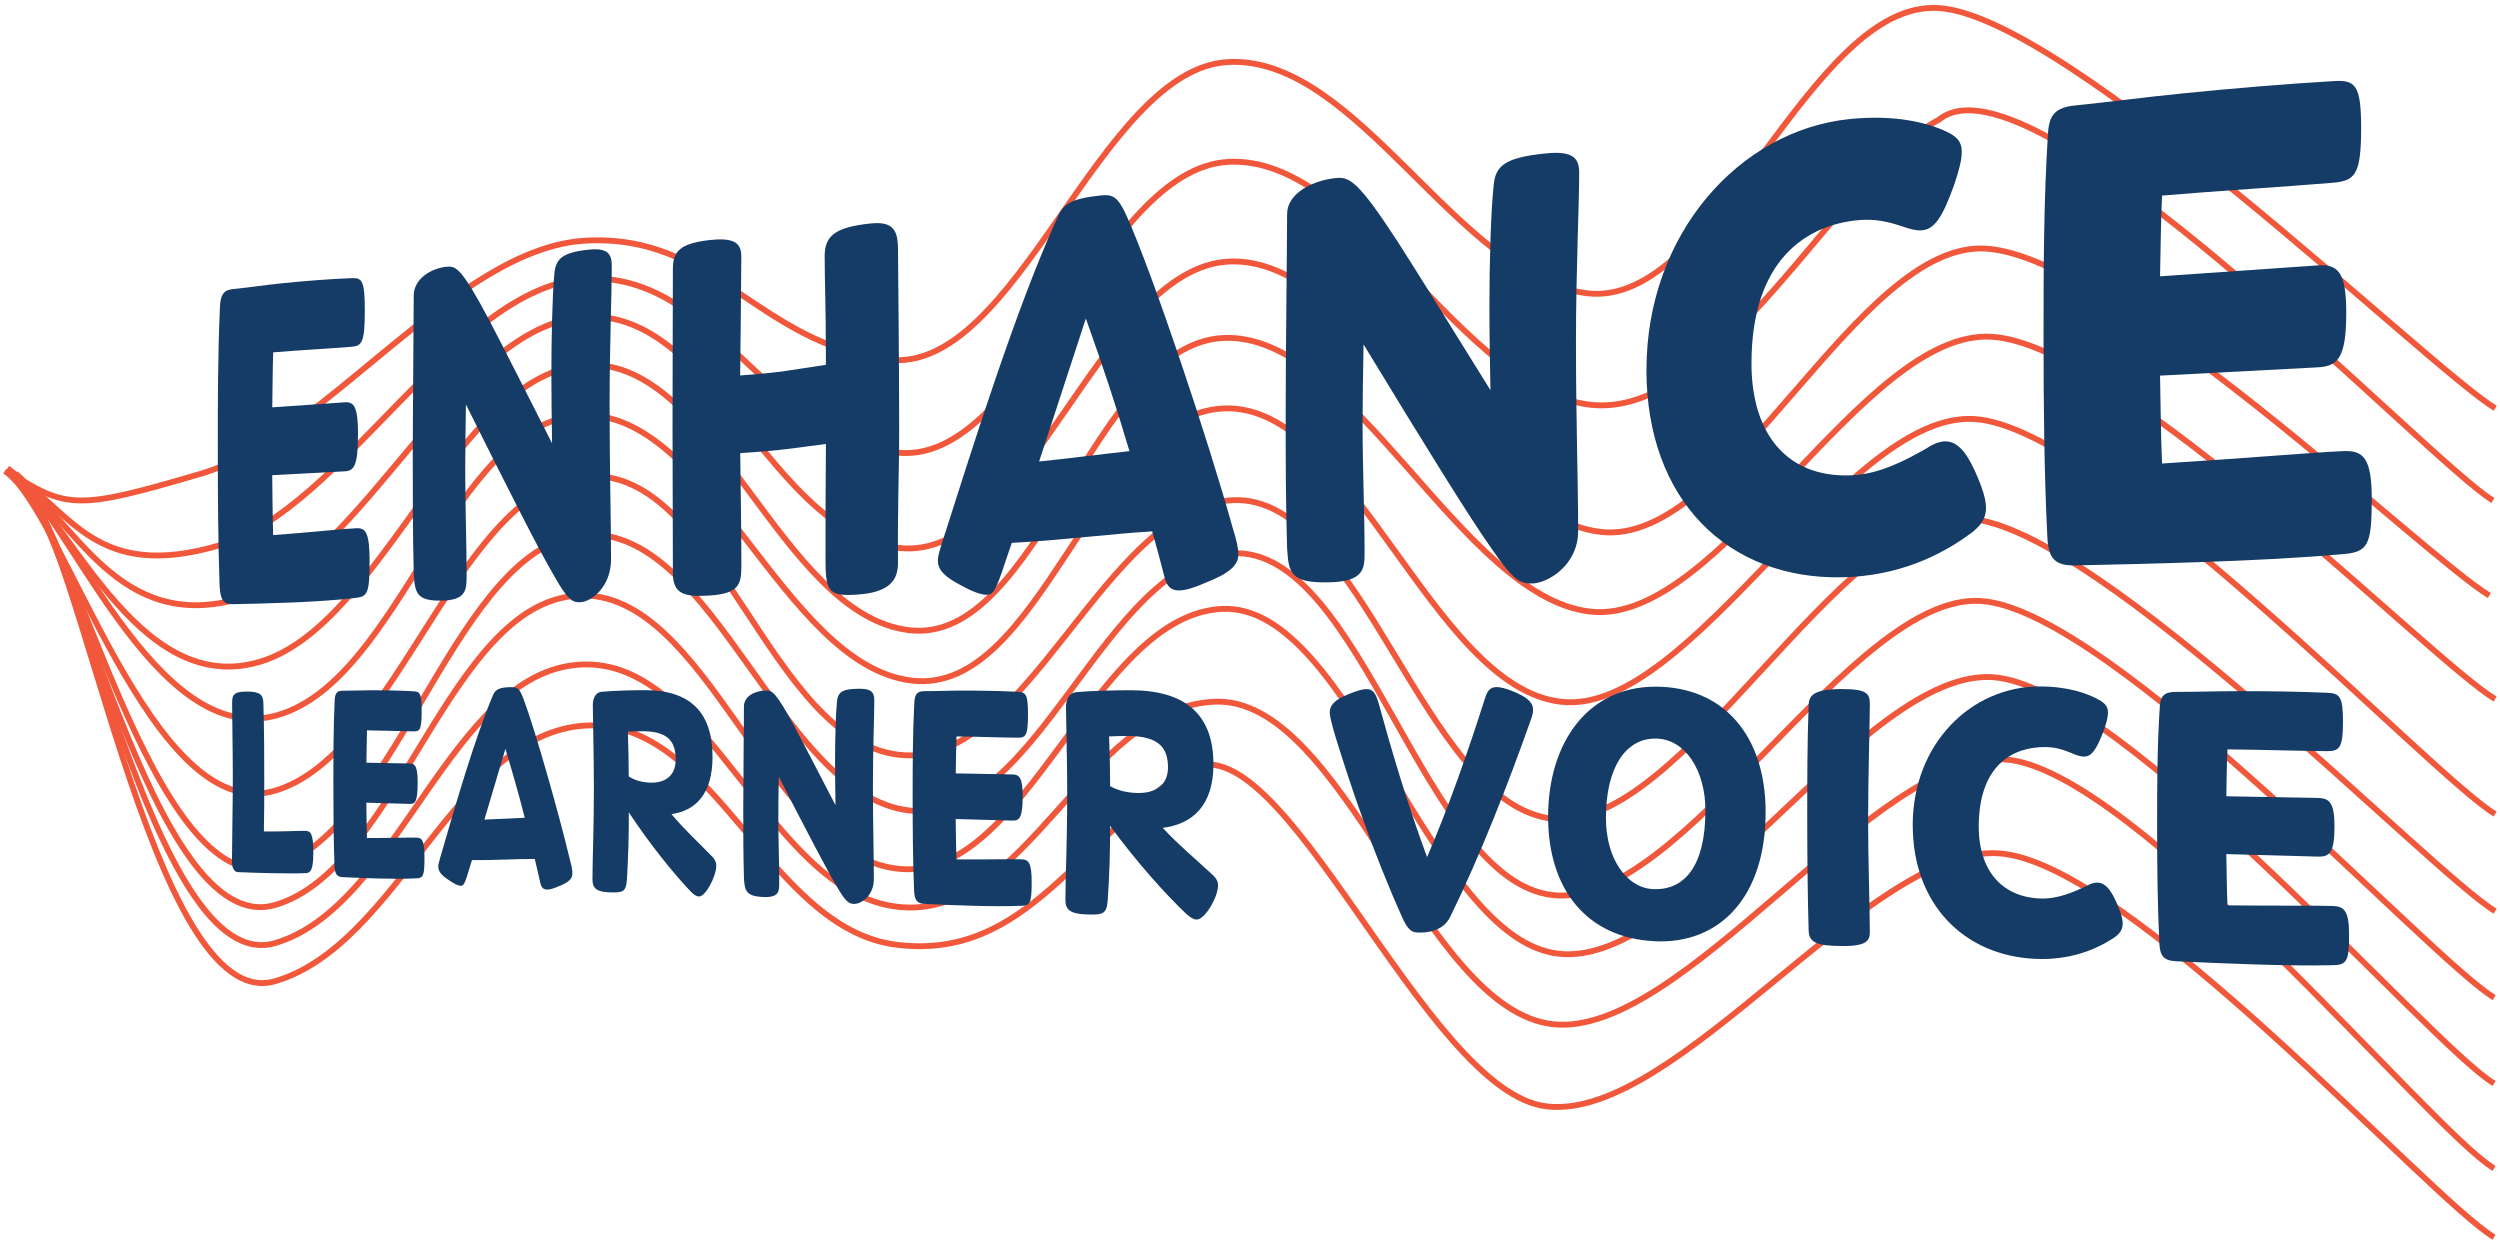
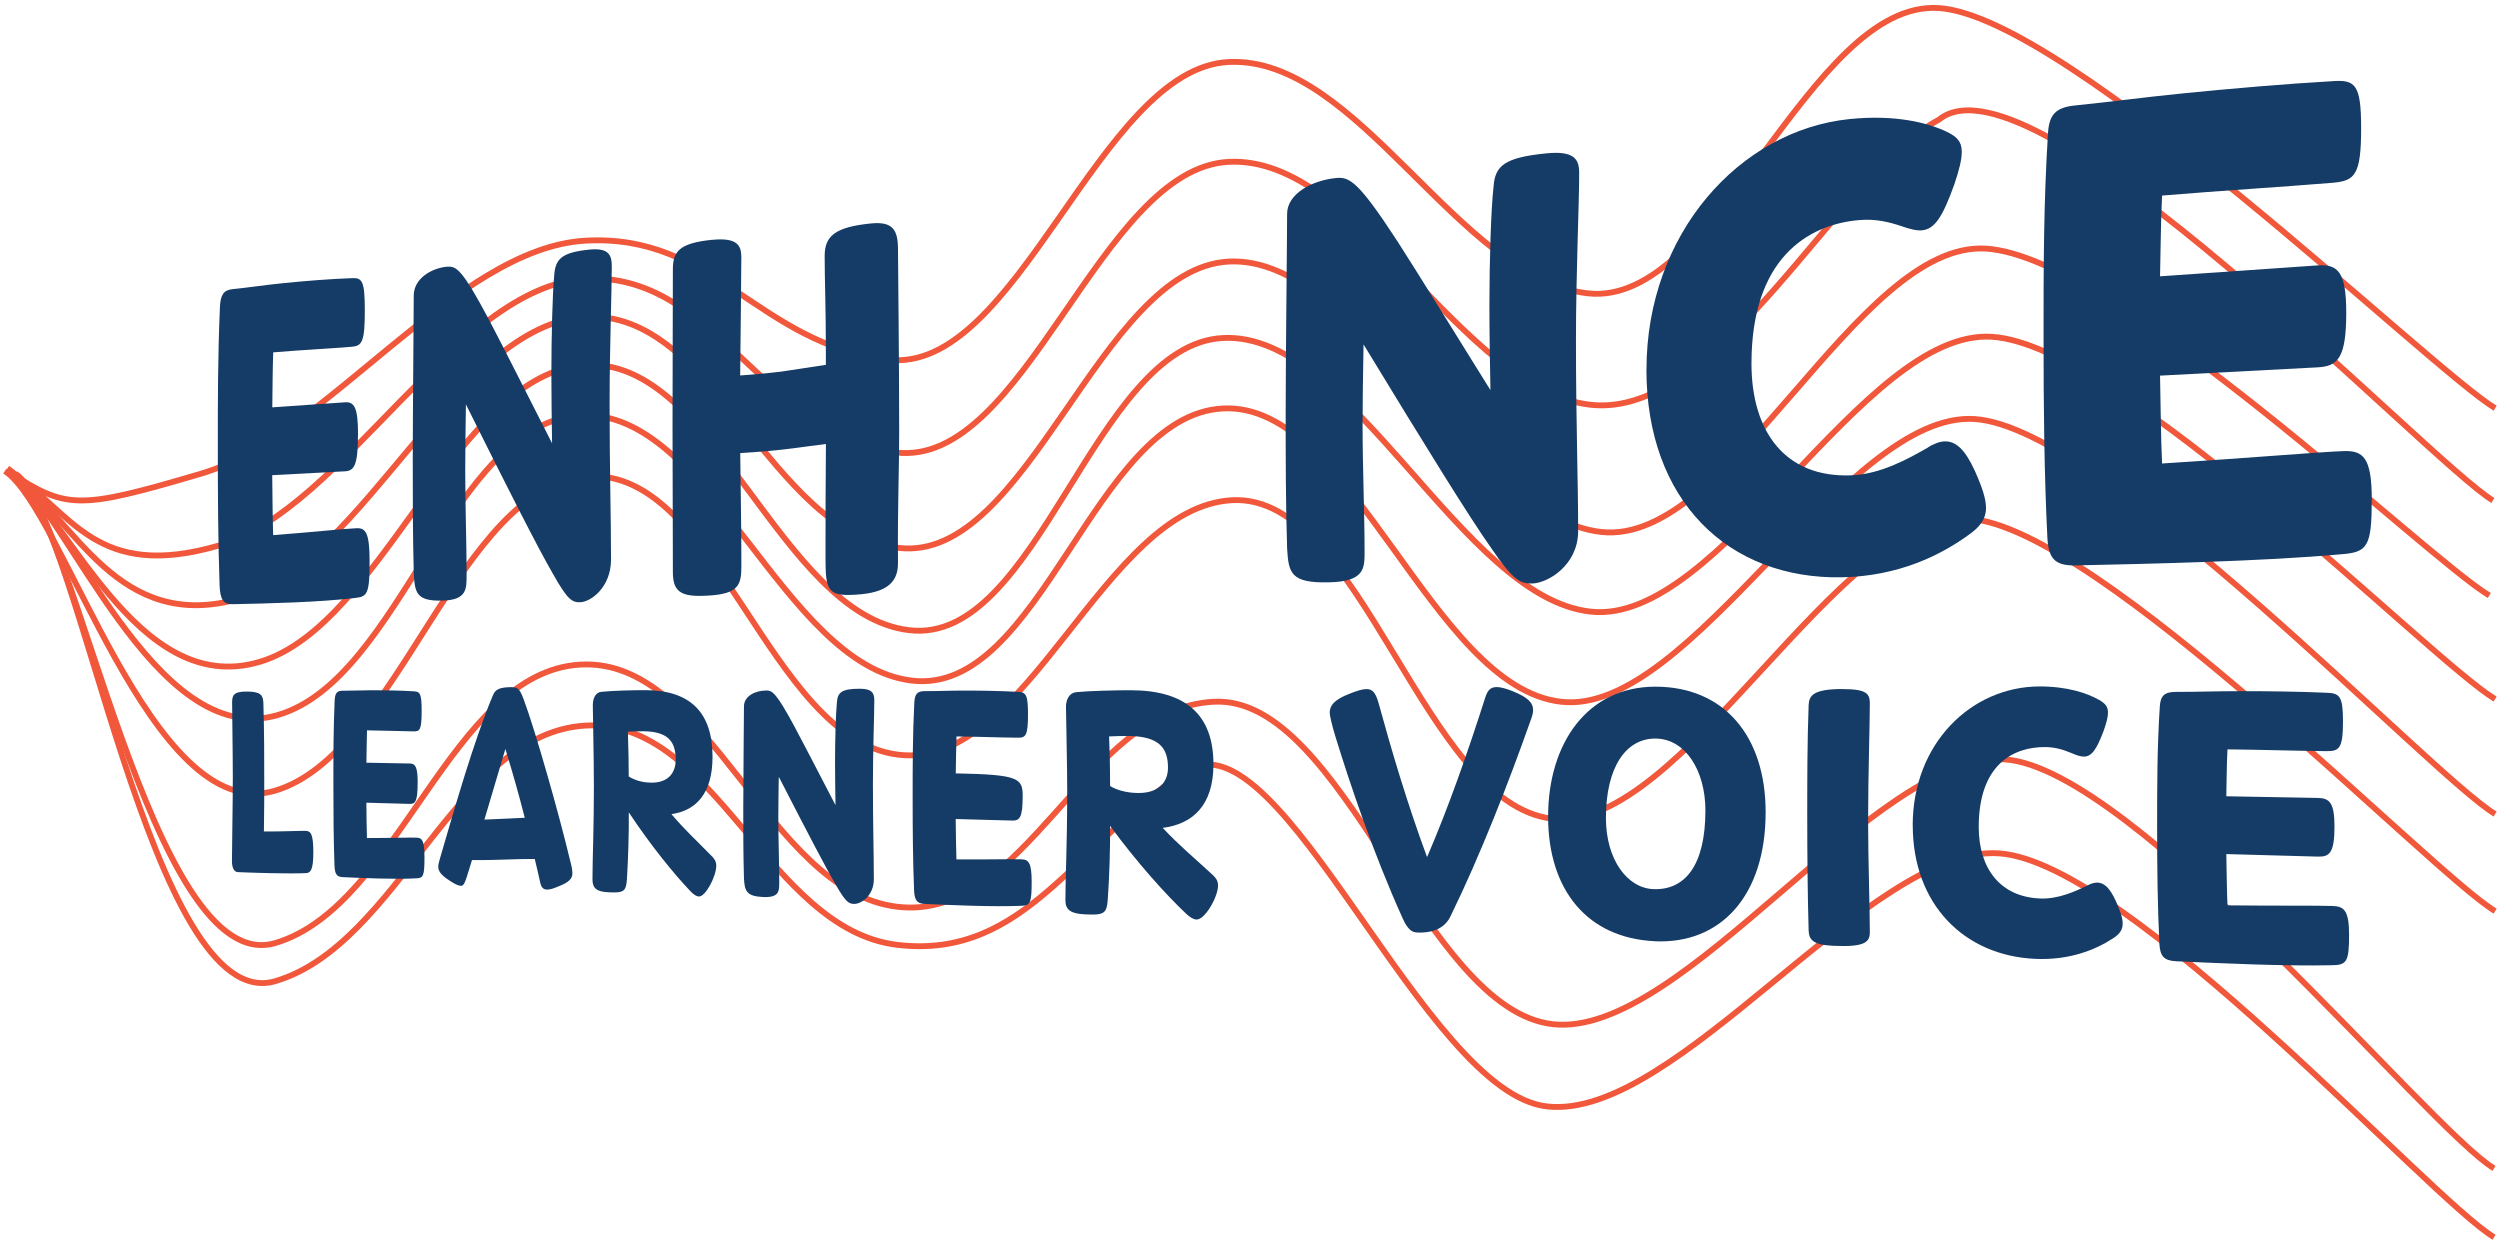
<svg xmlns="http://www.w3.org/2000/svg" width="435" height="216" viewBox="0 0 435 216" fill="none">
  <path d="M1.301 81.96C11.591 88.65 13.431 88.77 34.981 82.42C56.521 76.08 79.261 43.2 101.801 41.88C124.341 40.56 131.931 59.85 154.471 62.58C177.011 65.31 191.221 11.91 213.761 10.79C236.301 9.67 253.721 48.51 276.271 51.04C298.811 53.57 314.791 -0.04 337.341 1.4C359.881 2.84 422.881 64.24 434.161 71.03" stroke="#F1583B" stroke-width="1.02" stroke-miterlimit="10" />
  <path d="M3.609 84.27C13.899 90.96 26.359 177.07 47.899 170.72C69.439 164.38 79.339 127.57 101.879 126.25C124.419 124.93 133.539 161.67 156.089 164.4C178.629 167.13 187.499 146.09 206.609 134.1C222.939 123.86 247.829 190.23 269.199 192.52C291.739 195.05 325.239 147.04 347.779 148.48C370.319 149.92 422.689 208.5 433.969 215.28" stroke="#F1583B" stroke-width="1.02" stroke-miterlimit="10" />
  <path d="M2.691 82.42C12.981 89.11 26.351 170.43 47.891 164.09C69.431 157.75 78.421 116.96 100.951 115.64C123.491 114.32 133.521 155.04 156.071 157.77C178.611 160.5 188.681 123.22 211.221 122.1C233.761 120.98 247.661 175.69 270.201 178.21C292.741 180.74 326.231 130.68 348.771 132.13C371.311 133.57 422.681 196.51 433.961 203.3" stroke="#F1583B" stroke-width="1.02" stroke-miterlimit="10" />
-   <path d="M2.23 82.42C12.521 89.11 26.34 163.81 47.891 157.46C69.43 151.12 77.971 104.96 100.5 103.64C123.04 102.32 133.52 148.41 156.07 151.14C178.61 153.87 190.07 107.07 212.61 105.95C235.15 104.83 248.66 163.43 271.21 165.95C293.75 168.48 324.17 116.38 346.72 117.83C369.26 119.27 422.7 181.74 433.98 188.53" stroke="#F1583B" stroke-width="1.02" stroke-miterlimit="10" />
-   <path d="M2.23 82.42C12.521 89.11 26.331 157.18 47.88 150.84C69.421 144.5 79.35 94.35 101.89 93.04C124.43 91.72 135.63 138.29 158.18 141.02C180.72 143.75 191.93 97.39 214.47 96.27C237.01 95.15 247.64 153.22 270.19 155.75C292.73 158.28 322.13 103.12 344.67 104.57C367.21 106.01 422.71 166.8 433.99 173.59" stroke="#F1583B" stroke-width="1.02" stroke-miterlimit="10" />
  <path d="M0.84 81.96C11.13 88.65 26.3 143.93 47.85 137.58C69.4 131.23 79.8 84.2 102.34 82.88C124.88 81.56 133.77 128.6 156.32 131.32C178.86 134.05 191.91 88.15 214.45 87.03C236.99 85.91 247.6 139.93 270.14 142.46C292.68 144.99 320.03 88.81 342.58 90.26C365.12 91.7 422.88 151.75 434.16 158.54" stroke="#F1583B" stroke-width="1.02" stroke-miterlimit="10" />
  <path d="M1.301 81.5C11.591 88.19 26.811 130.75 48.361 124.41C69.901 118.07 78.421 73.59 100.951 72.28C123.491 70.96 136.081 115.69 158.621 118.42C181.161 121.15 190.291 72.19 212.831 71.07C235.371 69.95 249.111 119.58 271.651 122.11C294.191 124.64 321.031 71.47 343.571 72.91C366.111 74.35 422.871 134.85 434.151 141.64" stroke="#F1583B" stroke-width="1.02" stroke-miterlimit="10" />
  <path d="M1.301 81.96C11.591 88.65 23.581 121.52 45.131 115.18C66.671 108.84 79.341 64.82 101.881 63.51C124.421 62.19 135.621 106.92 158.171 109.65C180.711 112.38 190.291 59.93 212.821 58.81C235.361 57.69 254.191 103.89 276.731 106.42C299.271 108.95 324.071 57.16 346.611 58.6C369.151 60.04 422.871 114.86 434.151 121.64" stroke="#F1583B" stroke-width="1.02" stroke-miterlimit="10" />
  <path d="M2.691 83.34C12.981 90.03 20.361 110.45 41.911 104.1C63.451 97.76 79.291 56.45 101.831 55.13C124.371 53.81 133.791 92.6 156.331 95.33C178.871 98.06 191.291 46.63 213.831 45.51C236.371 44.39 256.041 90.03 278.591 92.56C301.131 95.09 323.041 41.82 345.581 43.26C368.121 44.7 421.861 96.83 433.141 103.62" stroke="#F1583B" stroke-width="1.02" stroke-miterlimit="10" />
  <path d="M2.23 82.42C12.521 89.11 16.671 101.22 38.221 94.88C59.761 88.54 79.281 49.83 101.82 48.51C124.36 47.19 133.32 76 155.87 78.73C178.41 81.46 191.27 29.28 213.81 28.16C236.35 27.04 254.21 67.9 276.75 70.43C299.29 72.96 320.04 30.04 337.38 20.82C353.7 7.52 422.49 80.3 433.77 87.08" stroke="#F1583B" stroke-width="1.02" stroke-miterlimit="10" />
  <path d="M62.288 75.63C62.288 81 61.618 81.93 59.998 82.01L47.368 82.68C47.418 86.18 47.418 89.61 47.528 93.11C54.258 92.61 59.878 91.99 62.058 91.91C63.628 91.85 64.308 92.72 64.308 97.61C64.308 103.16 63.968 103.82 61.898 104.03C55.578 104.81 46.358 105.01 40.518 105.13C38.838 105.17 38.318 104.31 38.208 101.88C37.948 94.18 37.898 86.17 37.898 77.92C37.898 69.67 37.898 61.89 38.268 53.44C38.368 51.31 38.898 50.47 40.468 50.31C43.638 49.99 45.878 49.61 49.268 49.27C53.068 48.89 57.458 48.53 61.238 48.4C63.028 48.3 63.478 48.91 63.478 54.04C63.478 59.58 62.968 60.19 61.178 60.34C57.018 60.68 52.298 60.91 47.538 61.31C47.428 64.51 47.428 67.69 47.378 70.88L60.008 70C61.628 69.89 62.298 70.82 62.298 75.62L62.288 75.63Z" fill="#153C66" />
  <path d="M77.79 46.42C79.37 46.26 80.37 46.75 85.11 55.68C87.56 60.35 91 67.18 96.06 77.13C96 73.22 95.94 69.05 95.94 64.96C95.94 58.83 96.12 51.23 96.43 47.97C96.61 45.05 97.72 43.92 102.56 43.43C105.88 43.1 106.45 44.33 106.45 46.32C106.45 50.9 106.07 60.34 106.07 70.35C106.07 81.74 106.32 90.19 106.32 97.35C106.32 102.18 102.8 104.76 100.93 104.79C99.56 104.82 98.76 104.41 96.17 99.77C93.6 95.34 88.63 85.55 81.07 70.37C81.01 74.55 80.95 78.64 80.95 81.81C80.95 88.07 81.19 94.65 81.19 100C81.19 102.5 81.25 104.42 76.91 104.51C72.39 104.6 72.16 103.12 71.99 99.58C71.82 92.91 71.82 86.64 71.82 79.97C71.82 71.81 71.99 55.14 71.99 51.43C71.99 48.54 74.94 46.68 77.79 46.4V46.42Z" fill="#153C66" />
  <path d="M123.94 41.73C128.19 41.31 128.99 42.65 128.99 44.69C128.99 48.78 128.86 57.15 128.79 65.33C136.08 64.82 137.64 64.36 143.7 63.48V61.31C143.7 53.52 143.49 48.56 143.49 44.58C143.49 41.14 145.16 39.52 151.55 38.88C155.32 38.5 156.25 39.97 156.25 43.38C156.25 44.58 156.46 63.32 156.46 75.19C156.46 82.09 156.17 87.44 156.25 98.01C156.25 101.69 153.82 103.39 147.82 103.52C144.05 103.6 143.64 102.34 143.64 97.36C143.64 91.38 143.64 84.41 143.71 77.25C137.65 78.02 136.22 78.37 128.8 78.84C128.87 85.5 129 91.1 129 98.56C129 102.03 128.4 103.55 122.04 103.68C118.31 103.76 117.08 102.73 117.08 99.58C117.08 89.77 117.02 83.04 117.02 74.28C117.02 64.74 117.08 52.56 117.08 46.87C117.08 43.81 118.12 42.3 123.95 41.72L123.94 41.73Z" fill="#153C66" />
-   <path d="M191.577 34C193.687 33.79 194.548 34.28 196.048 37.6C200.718 48.01 210.387 77.03 214.477 91.81C215.137 93.96 215.467 95.23 215.467 96.52C215.467 98.3 213.988 99.71 210.068 101.27C207.958 102.2 206.418 102.71 205.208 102.74C203.838 102.77 203.037 102.1 202.637 100.46C201.917 97.66 201.198 94.96 200.488 92.46C193.308 92.88 184.707 94.01 176.057 94.46C175.757 95.41 175.377 96.36 175.077 97.31C173.287 102.81 172.837 103.47 171.717 103.49C170.827 103.51 169.417 103.07 167.137 101.81C164.427 100.38 163.188 99.21 163.188 97.54C163.188 96.98 163.338 96.33 163.768 94.92C169.128 78.13 176.808 53.5 184.098 37.61C185.018 35.52 186.477 34.52 191.587 34H191.577ZM196.518 78.49C194.318 70.99 191.967 63.92 188.938 55.42L180.807 80.3C186.007 79.77 191.658 79.02 196.518 78.5V78.49Z" fill="#153C66" />
  <path d="M232.427 30.98C234.747 30.75 236.207 31.31 243.177 42.02C246.787 47.64 251.857 55.87 259.337 67.88C259.247 63.12 259.157 58.05 259.157 53.07C259.157 45.61 259.427 36.36 259.887 32.38C260.157 28.83 261.807 27.42 268.987 26.69C273.937 26.19 274.777 27.69 274.777 30.11C274.777 35.7 274.217 47.23 274.217 59.45C274.217 73.35 274.597 83.66 274.597 92.41C274.597 98.31 269.367 101.47 266.587 101.53C264.557 101.57 263.367 101.07 259.527 95.45C255.727 90.08 248.387 78.23 237.257 59.93C237.167 64.99 237.087 69.95 237.087 73.8C237.087 81.38 237.437 89.36 237.437 95.84C237.437 98.87 237.527 101.2 231.157 101.33C224.547 101.47 224.207 99.68 223.957 95.4C223.707 87.34 223.707 79.77 223.707 71.7C223.707 61.84 223.957 41.69 223.957 37.21C223.957 33.72 228.267 31.4 232.437 30.98H232.427Z" fill="#153C66" />
  <path d="M286.487 64.31C286.487 40.73 302.657 22.65 321.887 20.71C329.837 19.91 335.457 21.36 338.767 22.94C340.487 23.79 341.347 24.61 341.347 26.42C341.347 27.77 340.917 29.51 340.057 32.07C338.017 37.76 336.627 39.9 334.387 40.08C333.427 40.16 332.157 39.81 330.887 39.36C328.467 38.55 326.257 38.07 323.547 38.29C314.367 39.05 304.757 45.18 304.757 63.24C304.757 75.1 310.597 83.14 322.087 82.71C327.197 82.52 331.937 79.88 335.337 77.94C336.407 77.22 337.477 76.84 338.327 76.8C340.257 76.72 341.877 78.12 343.607 81.89C344.907 84.79 345.567 86.81 345.567 88.39C345.567 90.32 344.477 91.71 342.637 93C337.687 96.62 330.347 100.25 320.527 100.45C300.667 100.84 286.477 87.04 286.477 64.31H286.487Z" fill="#153C66" />
  <path d="M408.248 54.38C408.248 62.33 406.778 63.74 403.238 63.92L375.848 65.36C375.968 70.49 375.968 75.52 376.198 80.65C390.728 79.74 402.998 78.68 407.758 78.49C411.208 78.36 412.688 79.63 412.688 86.89C412.688 95.12 411.948 96.1 407.388 96.44C393.588 97.69 373.658 98.11 361.158 98.38C357.578 98.46 356.468 97.22 356.248 93.67C355.688 82.46 355.578 70.78 355.578 58.75C355.578 46.72 355.578 35.39 356.358 23.06C356.578 19.94 357.698 18.69 361.048 18.35C367.828 17.67 372.628 16.96 379.908 16.24C388.118 15.42 397.668 14.59 405.918 14.12C409.848 13.85 410.838 14.72 410.838 22.33C410.838 30.54 409.728 31.48 405.798 31.81C396.708 32.56 386.468 33.17 376.198 34.03C375.968 38.72 375.968 43.4 375.848 48.08L403.238 46.18C406.778 45.93 408.248 47.28 408.248 54.39V54.38Z" fill="#153C66" />
  <path d="M42.889 120.33C45.399 120.33 45.769 120.97 45.829 122.3C45.979 127.61 45.979 131.64 45.979 135.62C45.979 138.46 45.979 141.3 45.919 144.68C49.069 144.7 52.379 144.54 53.169 144.57C54.049 144.6 54.519 145.03 54.519 148.32C54.519 151.33 54.049 151.87 53.289 151.92C50.409 152.07 43.799 151.86 41.389 151.75C40.719 151.72 40.359 150.98 40.359 149.84C40.359 147.39 40.509 139.99 40.509 135.36C40.509 130.73 40.389 124.64 40.389 122.28C40.389 121.05 40.569 120.33 42.879 120.33H42.889Z" fill="#153C66" />
  <path d="M72.668 136.26C72.668 139.4 72.268 139.91 71.308 139.88L63.748 139.67C63.778 141.74 63.778 143.75 63.848 145.82C67.888 145.82 71.238 145.71 72.528 145.75C73.458 145.78 73.858 146.32 73.858 149.18C73.858 152.42 73.658 152.79 72.428 152.83C68.668 153.04 63.138 152.78 59.598 152.62C58.578 152.57 58.258 152.05 58.198 150.6C58.038 146.03 58.008 141.28 58.008 136.39C58.008 131.5 58.008 126.89 58.228 121.91C58.288 120.65 58.608 120.19 59.568 120.19C61.488 120.19 62.848 120.1 64.888 120.1C67.168 120.1 69.788 120.15 72.038 120.29C73.098 120.34 73.368 120.72 73.368 123.71C73.368 126.94 73.068 127.27 72.008 127.26C69.528 127.23 66.718 127.11 63.858 127.08C63.798 128.96 63.798 130.83 63.758 132.71L71.318 132.85C72.278 132.87 72.678 133.44 72.678 136.25L72.668 136.26Z" fill="#153C66" />
  <path d="M89.118 119.58C90.058 119.58 90.438 119.87 91.098 121.63C93.158 127.11 97.388 142.08 99.168 149.61C99.458 150.7 99.598 151.35 99.598 151.99C99.598 152.88 98.958 153.54 97.248 154.2C96.328 154.6 95.658 154.81 95.128 154.79C94.528 154.76 94.178 154.4 93.998 153.56C93.678 152.13 93.368 150.75 93.048 149.46C89.868 149.43 86.038 149.71 82.128 149.65C81.988 150.13 81.818 150.6 81.688 151.08C80.868 153.83 80.668 154.16 80.158 154.13C79.748 154.11 79.108 153.84 78.068 153.12C76.828 152.3 76.258 151.65 76.258 150.79C76.258 150.5 76.328 150.17 76.528 149.46C78.988 141.03 82.478 128.76 85.758 121.01C86.168 119.99 86.828 119.56 89.108 119.56L89.118 119.58ZM91.308 142.29C90.328 138.42 89.288 134.75 87.938 130.31L84.288 142.61C86.628 142.54 89.148 142.37 91.308 142.29Z" fill="#153C66" />
  <path d="M103.33 136.21C103.33 131.71 103.15 124.08 103.15 122.7C103.15 121.46 103.65 120.47 104.63 120.38C106.48 120.18 110.13 120.08 112.26 120.09C120.01 120.09 123.98 123.86 123.98 131.69C123.98 138.15 121.03 141.07 116.83 141.66C119.3 144.56 121.03 146.08 123.49 148.61C124.29 149.35 124.63 149.87 124.63 150.64C124.63 152.47 122.77 156.05 121.6 155.99C121.15 155.97 120.69 155.64 120.17 155.11C117.25 152.05 113.2 147.07 109.41 141.35C109.45 144.84 109.3 149.63 109.08 153.06C108.93 155.2 108.42 155.37 105.91 155.26C103.92 155.17 103.09 154.63 103.09 153.05C103.09 149.29 103.34 144.55 103.34 136.23L103.33 136.21ZM109.4 135.1C110.43 135.77 111.75 136.15 113.26 136.18C116.08 136.24 117.57 134.66 117.57 132.19C117.57 129.21 116.41 127.29 112 127.24C111.01 127.24 110.09 127.27 109.25 127.31C109.36 130.3 109.4 133.25 109.4 135.1Z" fill="#153C66" />
  <path d="M133.318 120.14C134.368 120.14 135.038 120.5 138.178 126.3C139.798 129.32 142.058 133.72 145.378 140.1C145.338 137.7 145.298 135.14 145.298 132.63C145.298 128.87 145.418 124.22 145.618 122.24C145.738 120.46 146.458 119.84 149.608 119.84C151.758 119.84 152.128 120.63 152.128 121.84C152.128 124.63 151.888 130.37 151.888 136.48C151.888 143.43 152.048 148.6 152.048 152.97C152.048 155.92 149.768 157.34 148.558 157.28C147.668 157.24 147.148 156.95 145.458 154C143.778 151.16 140.518 144.91 135.508 135.16C135.468 137.74 135.428 140.27 135.428 142.23C135.428 146.1 135.588 150.18 135.588 153.48C135.588 155.03 135.628 156.22 132.738 156.08C129.848 155.94 129.568 155.01 129.448 152.81C129.328 148.66 129.328 144.77 129.328 140.62C129.328 135.55 129.448 125.21 129.448 122.91C129.448 121.12 131.418 120.15 133.318 120.15V120.14Z" fill="#153C66" />
-   <path d="M177.941 138.64C177.941 142.23 177.421 142.81 176.161 142.78L166.291 142.51C166.331 144.87 166.331 147.17 166.421 149.54C171.691 149.57 176.081 149.46 177.771 149.52C178.991 149.56 179.511 150.18 179.511 153.45C179.511 157.15 179.251 157.58 177.641 157.61C172.721 157.82 165.491 157.49 160.881 157.28C159.551 157.22 159.131 156.62 159.051 154.96C158.841 149.75 158.801 144.33 158.801 138.75C158.801 133.17 158.801 127.91 159.091 122.23C159.171 120.8 159.591 120.26 160.841 120.26C163.351 120.26 165.111 120.16 167.781 120.16C170.761 120.16 174.191 120.22 177.131 120.38C178.521 120.44 178.871 120.87 178.871 124.3C178.871 128 178.481 128.38 177.091 128.36C173.851 128.33 170.171 128.18 166.431 128.14C166.351 130.28 166.351 132.43 166.301 134.57L176.171 134.75C177.431 134.77 177.951 135.43 177.951 138.64H177.941Z" fill="#153C66" />
+   <path d="M177.941 138.64C177.941 142.23 177.421 142.81 176.161 142.78L166.291 142.51C166.331 144.87 166.331 147.17 166.421 149.54C171.691 149.57 176.081 149.46 177.771 149.52C178.991 149.56 179.511 150.18 179.511 153.45C179.511 157.15 179.251 157.58 177.641 157.61C172.721 157.82 165.491 157.49 160.881 157.28C159.551 157.22 159.131 156.62 159.051 154.96C158.841 149.75 158.801 144.33 158.801 138.75C158.801 133.17 158.801 127.91 159.091 122.23C159.171 120.8 159.591 120.26 160.841 120.26C163.351 120.26 165.111 120.16 167.781 120.16C170.761 120.16 174.191 120.22 177.131 120.38C178.521 120.44 178.871 120.87 178.871 124.3C178.871 128 178.481 128.38 177.091 128.36C173.851 128.33 170.171 128.18 166.431 128.14C166.351 130.28 166.351 132.43 166.301 134.57C177.431 134.77 177.951 135.43 177.951 138.64H177.941Z" fill="#153C66" />
  <path d="M185.699 137.99C185.699 133 185.479 124.55 185.479 123.01C185.479 121.64 186.099 120.54 187.299 120.43C189.569 120.21 194.059 120.1 196.689 120.1C206.239 120.1 211.139 124.29 211.139 132.99C211.139 140.17 207.489 143.4 202.309 144.05C205.359 147.28 207.489 148.98 210.529 151.8C211.519 152.63 211.939 153.21 211.939 154.06C211.939 156.1 209.639 160.06 208.189 160C207.629 159.97 207.069 159.61 206.419 159.02C202.809 155.61 197.819 150.06 193.149 143.69C193.199 147.57 193.019 152.87 192.739 156.68C192.559 159.05 191.929 159.24 188.839 159.1C186.399 158.99 185.379 158.39 185.379 156.64C185.379 152.47 185.689 147.22 185.689 138L185.699 137.99ZM193.149 136.77C194.409 137.52 196.039 137.94 197.909 137.98C201.389 138.05 203.229 136.3 203.229 133.56C203.229 130.26 201.799 128.11 196.369 128.06C195.149 128.05 194.019 128.09 192.979 128.14C193.119 131.46 193.159 134.73 193.159 136.78L193.149 136.77Z" fill="#153C66" />
  <path d="M246.531 162.25C245.771 162.21 245.011 161.88 244.091 159.85C238.861 148.3 234.831 136.15 232.401 128.29C231.761 126.2 231.371 124.52 231.371 124C231.371 122.79 232.111 121.75 234.831 120.71C236.121 120.19 237.071 119.9 237.761 119.9C238.811 119.9 239.361 120.48 239.911 122.47C242.021 130.2 244.851 139.81 248.311 149.14C252.051 140.44 255.361 131.01 258.481 121.22C258.851 120.21 259.261 119.55 260.421 119.55C261.101 119.55 262.001 119.79 263.211 120.27C265.861 121.35 266.761 122.26 266.761 123.58C266.761 124.12 266.551 124.78 266.231 125.62C262.581 135.96 257.551 148.91 252.371 159.46C251.191 161.95 248.521 162.36 246.531 162.26V162.25Z" fill="#153C66" />
  <path d="M287.921 163.77C276.271 163.23 269.371 154.94 269.371 142.1C269.371 129.26 276.271 119.48 288.031 119.48C299.921 119.48 307.221 128.01 307.221 141.32C307.221 155.89 299.401 164.31 287.911 163.78L287.921 163.77ZM287.701 154.71C293.071 154.91 296.741 150.76 296.741 141.01C296.741 134.05 293.241 128.56 288.091 128.51C282.941 128.46 279.431 133.43 279.431 142.33C279.431 149.59 283.161 154.54 287.701 154.71Z" fill="#153C66" />
  <path d="M320.621 119.9C324.871 119.9 325.351 120.73 325.351 122.46C325.351 125.91 325.051 135.18 325.051 142.79C325.051 149.44 325.351 158.02 325.351 162.18C325.351 163.91 324.571 164.83 318.961 164.57C315.291 164.4 314.761 163.43 314.701 161.84C314.521 155.51 314.461 148.8 314.461 141.78C314.461 135.64 314.461 129.19 314.701 122.74C314.761 121.03 315.471 119.89 320.621 119.89V119.9Z" fill="#153C66" />
  <path d="M332.809 143.62C332.809 129.38 342.989 119.45 354.909 119.44C359.779 119.44 363.209 120.63 365.219 121.77C366.259 122.37 366.789 122.91 366.789 123.97C366.789 124.77 366.529 125.77 366.009 127.23C364.769 130.48 363.929 131.67 362.559 131.65C361.979 131.65 361.199 131.37 360.429 131.03C358.949 130.42 357.599 130.01 355.929 129.99C350.269 129.93 344.299 133.07 344.299 143.89C344.299 151 347.939 156.08 355.039 156.34C358.179 156.45 361.079 155.1 363.149 154.11C363.799 153.73 364.449 153.56 364.969 153.57C366.139 153.61 367.119 154.51 368.169 156.81C368.959 158.57 369.349 159.79 369.349 160.73C369.349 161.87 368.689 162.64 367.579 163.33C364.579 165.26 360.109 167.12 354.089 166.84C341.749 166.27 332.819 157.34 332.819 143.61L332.809 143.62Z" fill="#153C66" />
  <path d="M406.2 143.8C406.2 148.37 405.36 149.11 403.32 149.05L387.38 148.61C387.45 151.6 387.45 154.53 387.58 157.53C396.08 157.63 403.18 157.54 405.92 157.64C407.9 157.71 408.74 158.5 408.74 162.67C408.74 167.39 408.32 167.93 405.7 167.95C397.74 168.14 386.08 167.6 378.67 167.26C376.54 167.16 375.87 166.39 375.74 164.3C375.41 157.7 375.34 150.84 375.34 143.78C375.34 136.72 375.34 130.07 375.81 122.88C375.94 121.06 376.61 120.39 378.61 120.39C382.64 120.39 385.47 120.26 389.76 120.26C394.56 120.26 400.11 120.33 404.86 120.54C407.11 120.61 407.68 121.17 407.68 125.53C407.68 130.24 407.04 130.72 404.79 130.7C399.55 130.65 393.6 130.45 387.58 130.39C387.44 133.11 387.44 135.83 387.38 138.55L403.32 138.84C405.36 138.88 406.2 139.72 406.2 143.81V143.8Z" fill="#153C66" />
</svg>